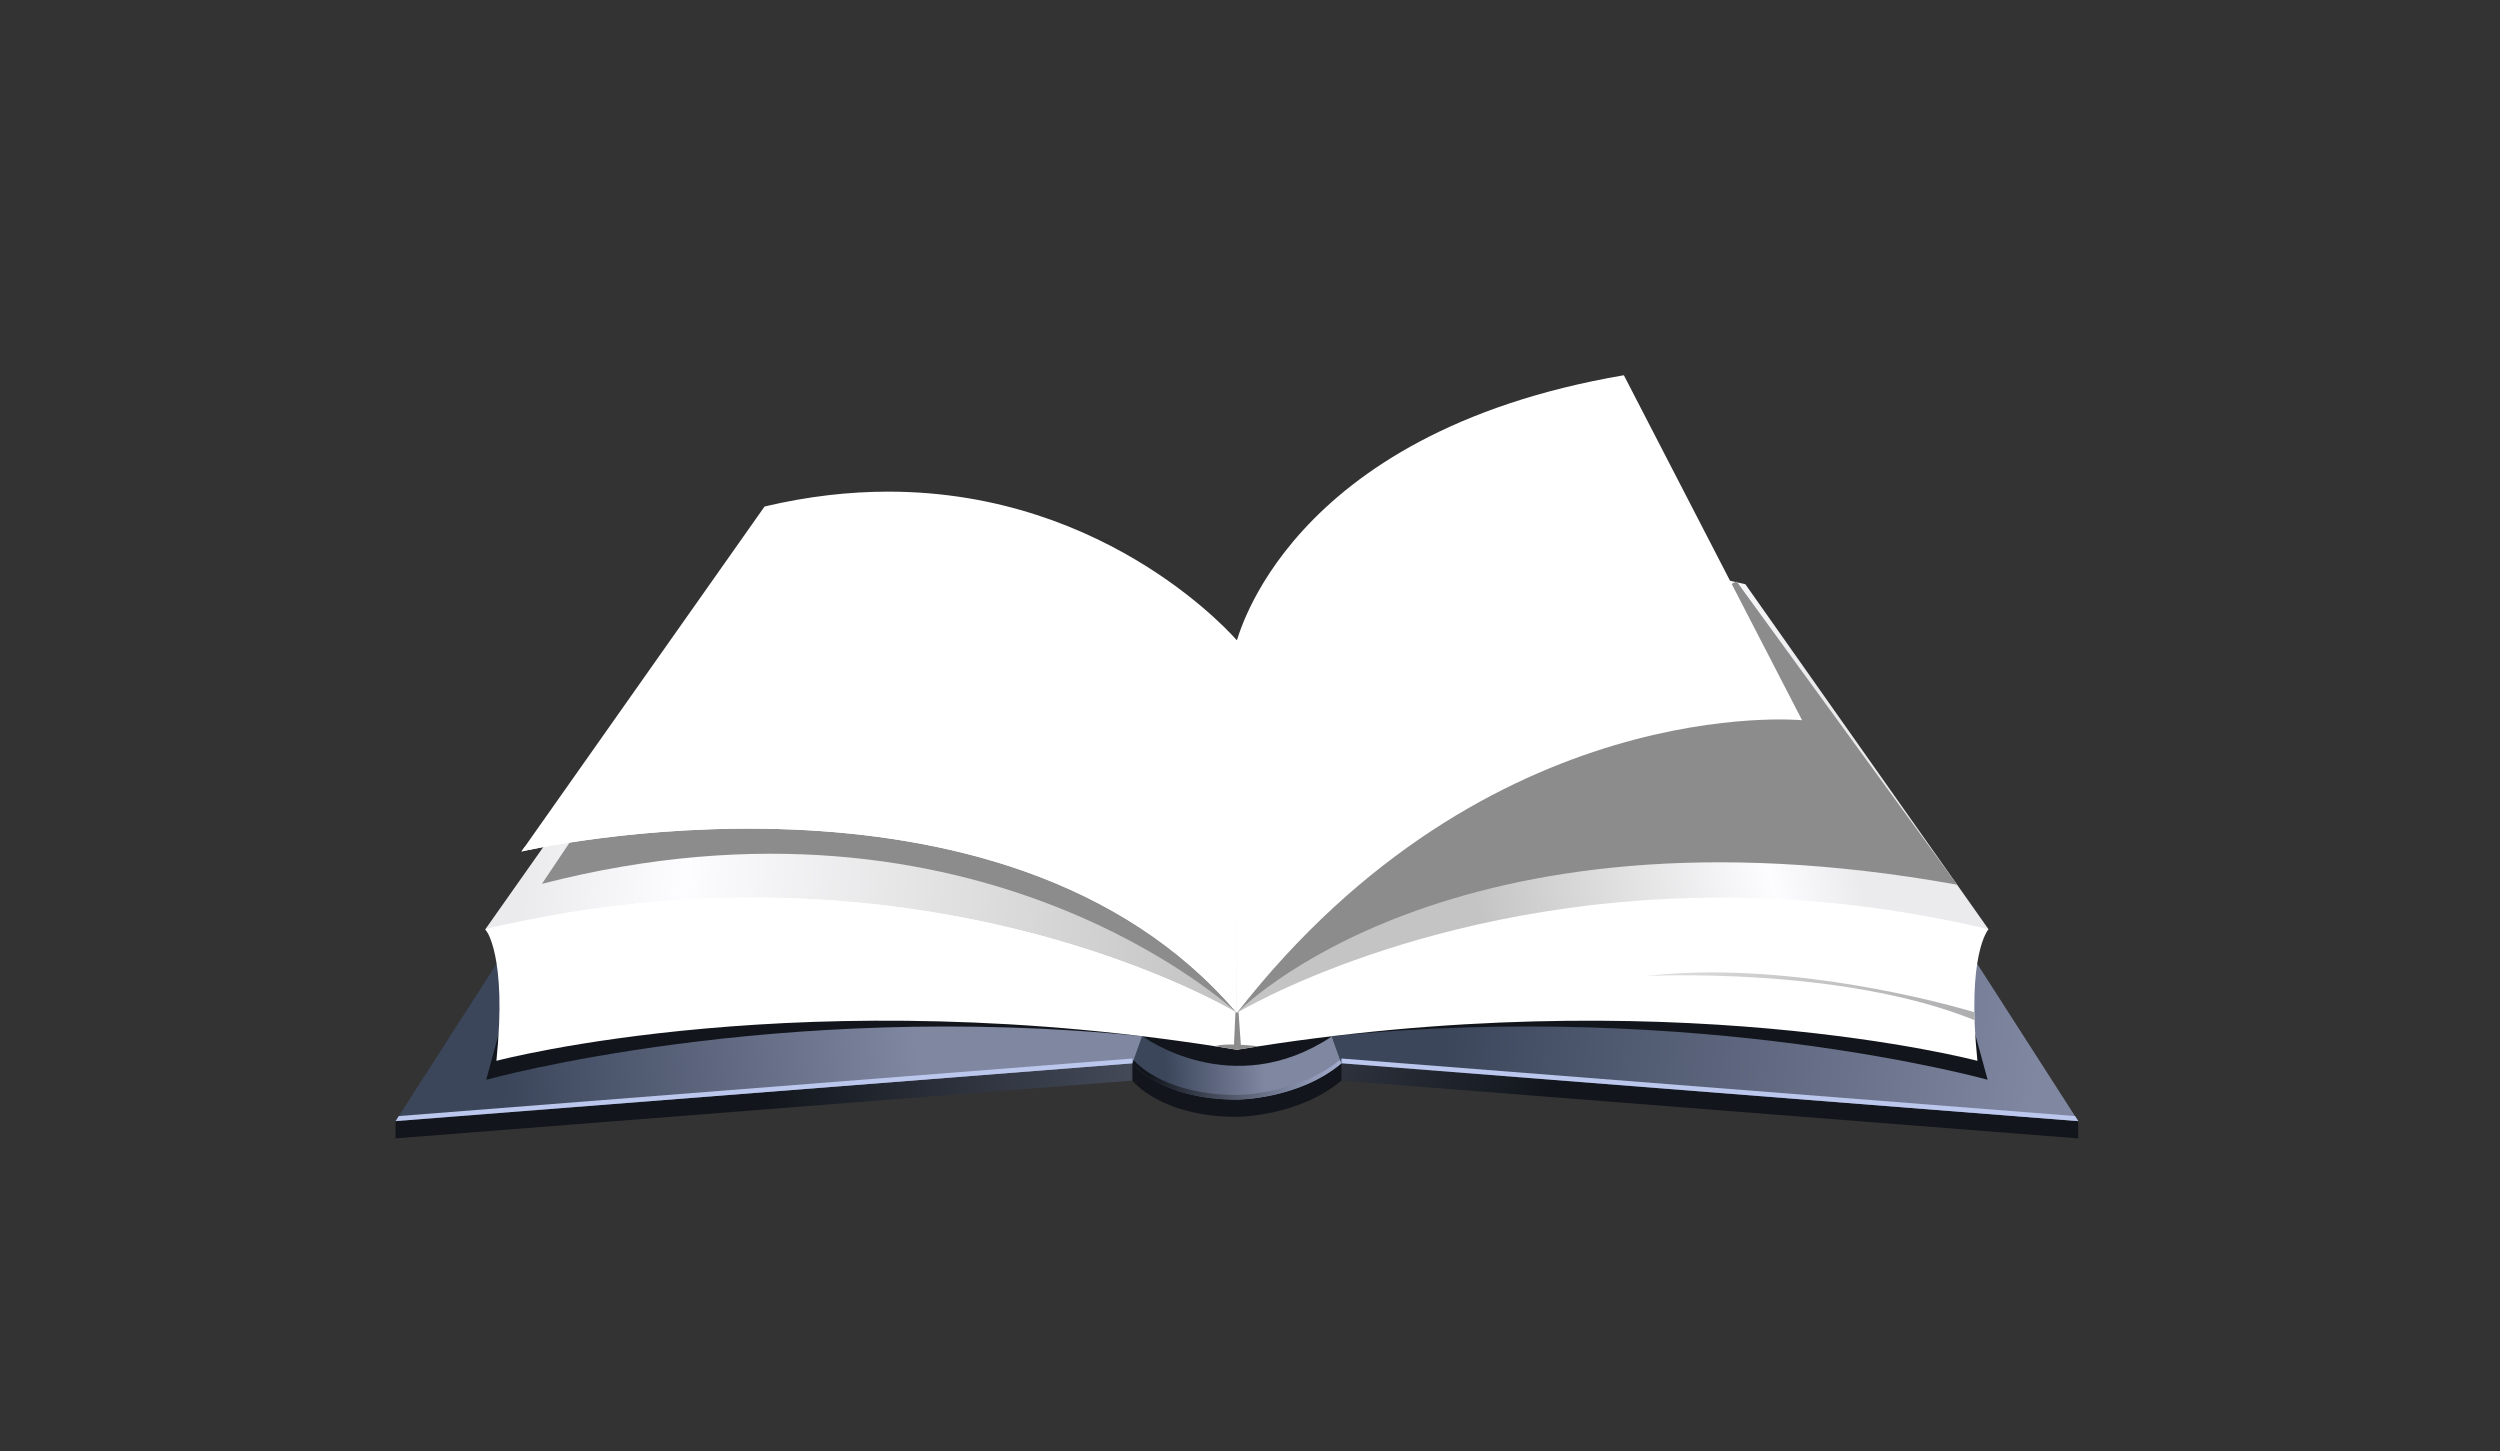
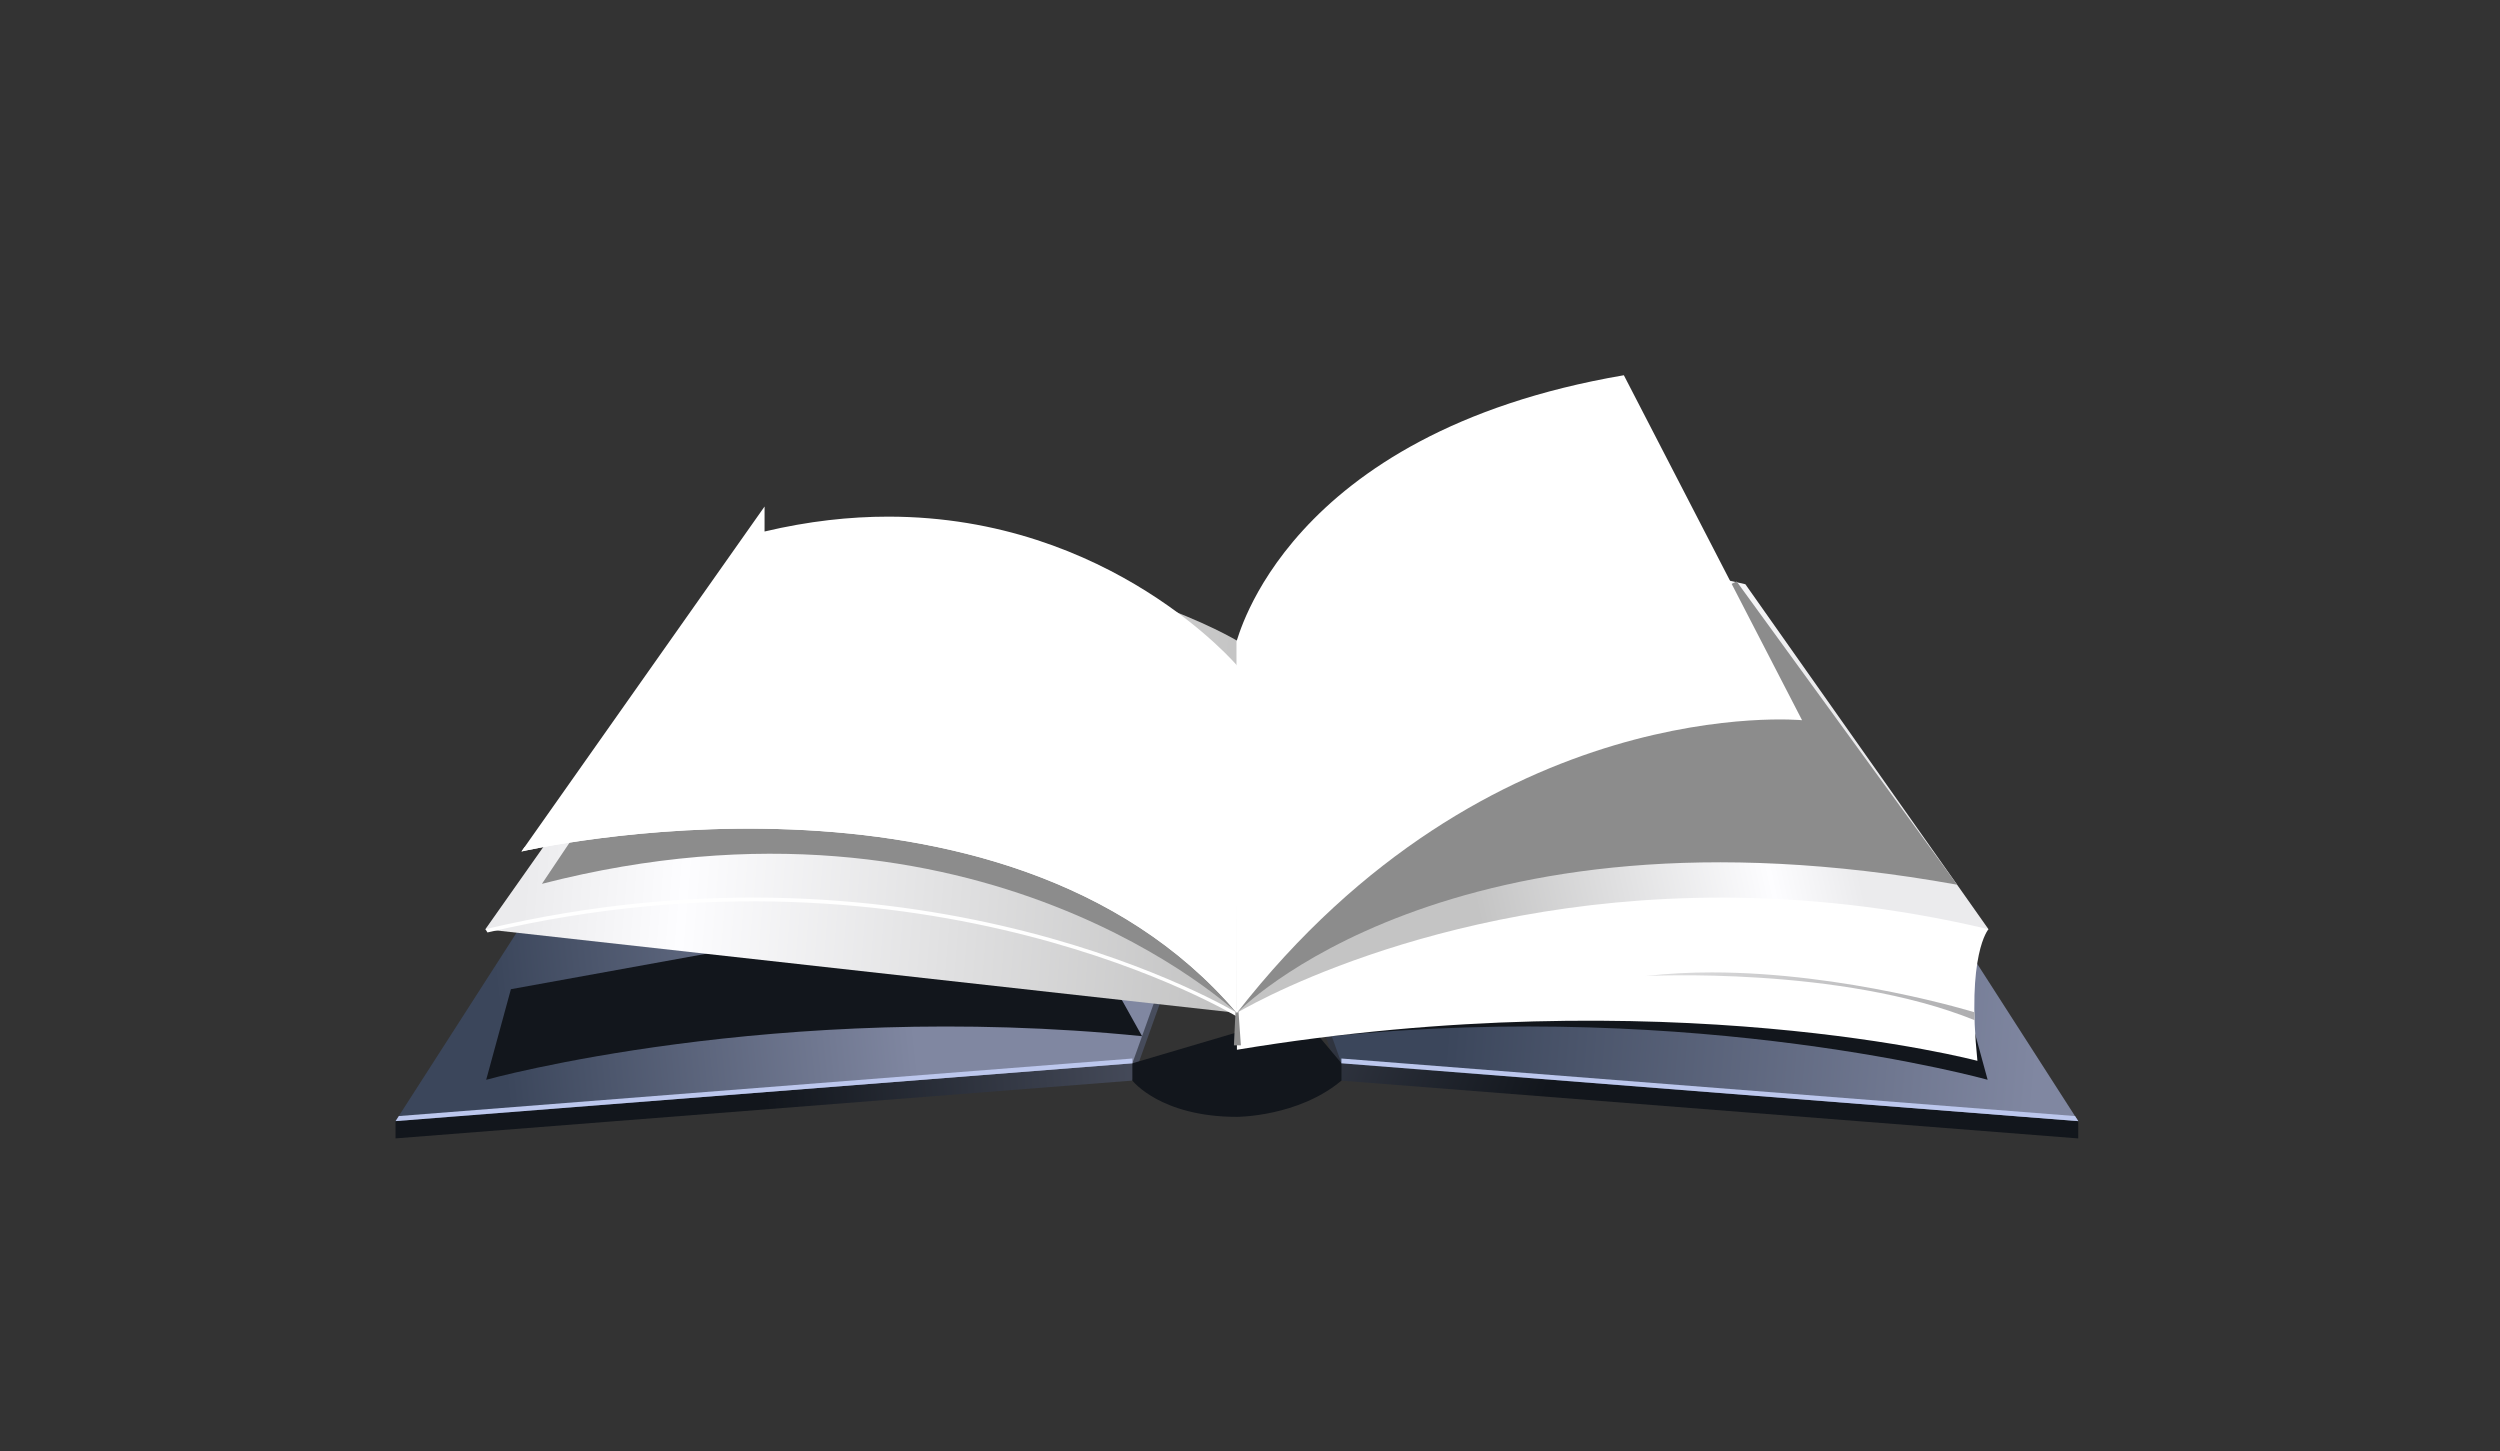
<svg xmlns="http://www.w3.org/2000/svg" xmlns:ns1="http://sodipodi.sourceforge.net/DTD/sodipodi-0.dtd" xmlns:ns2="http://www.inkscape.org/namespaces/inkscape" viewBox="0 0 480.328 278.802" version="1.1" id="svg230" ns1:docname="intro-img2.svg" ns2:version="1.0.1 (3bc2e813f5, 2020-09-07)">
  <rect x="0" y="0" width="480.328" height="278.802" fill="#333333" stroke="none" />
  <ns1:namedview pagecolor="#ffffff" bordercolor="#666666" borderopacity="1" objecttolerance="10" gridtolerance="10" guidetolerance="10" ns2:pageopacity="0" ns2:pageshadow="2" ns2:window-width="1920" ns2:window-height="1001" id="namedview232" showgrid="false" ns2:pagecheckerboard="true" ns2:zoom="1.7886435" ns2:cx="79.778661" ns2:cy="187.43698" ns2:window-x="-9" ns2:window-y="-9" ns2:window-maximized="1" ns2:current-layer="svg230" />
  <defs id="defs84">
    <clipPath id="a">
      <path d="m0 841.89h595.28v-841.89h-595.28v841.89z" id="path2" />
    </clipPath>
    <linearGradient id="b" x1="385.5" x2="334.94" gradientUnits="userSpaceOnUse">
      <stop stop-color="#aeaeb0" offset="0" id="stop5" />
      <stop stop-color="#dfdfe0" offset="1" id="stop7" />
    </linearGradient>
    <linearGradient id="c" x2="1" gradientTransform="matrix(57.325 12.54 12.54 -57.325 305.54 508.42)" gradientUnits="userSpaceOnUse">
      <stop stop-color="#c4c4c4" offset="0" id="stop10" />
      <stop stop-color="#fdfdff" offset=".77" id="stop12" />
      <stop stop-color="#ebebed" offset="1" id="stop14" />
    </linearGradient>
    <linearGradient id="d" x2="1" gradientTransform="matrix(-106.77 9.673 9.673 106.77 271.03 509.51)" gradientUnits="userSpaceOnUse">
      <stop stop-color="#c4c4c4" offset="0" id="stop17" />
      <stop stop-color="#fdfdff" offset=".77" id="stop19" />
      <stop stop-color="#ebebed" offset="1" id="stop21" />
    </linearGradient>
    <linearGradient id="e" x2="1" gradientTransform="matrix(0 57.483 -57.483 0 337.11 649.54)" gradientUnits="userSpaceOnUse">
      <stop stop-color="#12161c" offset="0" id="stop24" />
      <stop stop-color="#8087a1" offset="1" id="stop26" />
    </linearGradient>
    <linearGradient id="f" x2="1" gradientTransform="matrix(0 57.483 57.483 0 207.13 649.54)" gradientUnits="userSpaceOnUse">
      <stop stop-color="#12161c" offset="0" id="stop29" />
      <stop stop-color="#8087a1" offset="1" id="stop31" />
    </linearGradient>
    <linearGradient id="g" x2="1" gradientTransform="matrix(-2.47 -9.569 9.569 -2.47 360.56 526.02)" gradientUnits="userSpaceOnUse">
      <stop stop-color="#12161c" offset="0" id="stop34" />
      <stop stop-color="#bcc7ed" offset="1" id="stop36" />
    </linearGradient>
    <linearGradient id="h" x2="1" gradientTransform="matrix(2.47 -9.569 -9.569 -2.47 183.68 526.02)" gradientUnits="userSpaceOnUse">
      <stop stop-color="#12161c" offset="0" id="stop39" />
      <stop stop-color="#bcc7ed" offset="1" id="stop41" />
    </linearGradient>
    <linearGradient id="i" x2="1" gradientTransform="matrix(62.986 6.753 6.753 -62.986 156.93 492.59)" gradientUnits="userSpaceOnUse">
      <stop stop-color="#3b465b" offset="0" id="stop44" />
      <stop stop-color="#8087a1" offset="1" id="stop46" />
    </linearGradient>
    <linearGradient id="j" x2="1" gradientTransform="matrix(0 27.139 27.139 0 272.12 555.09)" gradientUnits="userSpaceOnUse">
      <stop stop-color="#12161c" offset="0" id="stop49" />
      <stop stop-color="#8087a1" offset="1" id="stop51" />
    </linearGradient>
    <linearGradient id="k" x2="1" gradientTransform="matrix(90.964 -8.059 -8.059 -90.964 306.56 500.95)" gradientUnits="userSpaceOnUse">
      <stop stop-color="#3b465b" offset="0" id="stop54" />
      <stop stop-color="#8087a1" offset="1" id="stop56" />
    </linearGradient>
    <linearGradient id="l" x2="1" gradientTransform="matrix(34.84 -.531 -.531 -34.84 258.45 466.92)" gradientUnits="userSpaceOnUse">
      <stop stop-color="#12161c" offset="0" id="stop59" />
      <stop stop-color="#bcc7ed" offset="1" id="stop61" />
    </linearGradient>
    <linearGradient id="m" x2="1" gradientTransform="matrix(15.245 .825 .825 -15.245 260.99 470.59)" gradientUnits="userSpaceOnUse">
      <stop stop-color="#3b465b" offset="0" id="stop64" />
      <stop stop-color="#8087a1" offset="1" id="stop66" />
    </linearGradient>
    <linearGradient id="n" x2="1" gradientTransform="matrix(0 31.156 31.156 0 272.12 560.04)" gradientUnits="userSpaceOnUse">
      <stop stop-color="#12161c" offset="0" id="stop69" />
      <stop stop-color="#8087a1" offset="1" id="stop71" />
    </linearGradient>
    <linearGradient id="o" x2="1" gradientTransform="matrix(123.72 9.482 9.482 -123.72 197.24 494.9)" gradientUnits="userSpaceOnUse">
      <stop stop-color="#12161c" offset="0" id="stop74" />
      <stop stop-color="#8087a1" offset="1" id="stop76" />
    </linearGradient>
    <linearGradient id="p" x2="1" gradientTransform="matrix(-116.5 44.703 44.703 116.5 330.87 493.65)" gradientUnits="userSpaceOnUse">
      <stop stop-color="#12161c" offset="0" id="stop79" />
      <stop stop-color="#8087a1" offset="1" id="stop81" />
    </linearGradient>
  </defs>
  <g transform="translate(-92.873 -315.82)" id="g228">
    <g transform="matrix(1.25 0 0 -1.25 -9.628 1106.5)" id="g90">
      <path d="m269.47 518.82 18.719-52.375 113.25-8.885v2.657l-2.572 1.349-42.237 65.762-87.162-8.508z" fill="url(#p)" id="path88" />
    </g>
    <g transform="matrix(1.25 0 0 -1.25 -9.628 1106.5)" id="g94">
      <path d="m145.5 461.78-2.704-1.555v-2.657l113.25 8.885 18.719 52.375-87.161 8.508-42.107-65.556z" fill="url(#o)" id="path92" />
    </g>
    <g transform="matrix(1.25 0 0 -1.25 -9.628 1106.5)" id="g98">
      <path d="m256.05 469.11v-2.658s4.302-5.575 16.071-5.575c0 0 9.414-9e-3 16.071 5.575v2.658l-6.381 7.618-25.761-7.618z" fill="url(#n)" id="path96" />
    </g>
    <g transform="matrix(1.25 0 0 -1.25 -9.628 1106.5)" id="g102">
-       <path d="m257.54 473.28-1.49-4.17s4.302-5.576 16.071-5.576c0 0 9.414-9e-3 16.071 5.576l-1.49 4.17-4.891 6.106-24.271-6.106z" fill="url(#m)" id="path100" />
-     </g>
+       </g>
    <g transform="matrix(1.25 0 0 -1.25 -9.628 1106.5)" id="g106">
-       <path d="m272.12 464.24c-10.435 0-14.992 4.375-15.893 5.369l-0.178-0.5s4.302-5.576 16.071-5.576c0 0 9.414-9e-3 16.071 5.576l-0.198 0.554c-6.644-5.424-15.873-5.423-15.873-5.423" fill="url(#l)" id="path104" />
-     </g>
+       </g>
    <g transform="matrix(1.25 0 0 -1.25 -9.628 1106.5)" id="g110">
      <path d="m269.47 521.48 18.719-52.375 113.25-8.886-44.809 69.768-87.162-8.507z" fill="url(#k)" id="path108" />
    </g>
    <g transform="matrix(1.25 0 0 -1.25 -9.628 1106.5)" id="g114">
-       <path d="m257.53 473.32s13.801-10.304 29.166-0.092l-3.404 9.293s-24.279-0.92-25.762-9.201" fill="url(#j)" id="path112" />
-     </g>
+       </g>
    <g transform="matrix(1.25 0 0 -1.25 -9.628 1106.5)" id="g118">
      <path d="m142.8 460.22 113.25 8.886 18.719 52.375-87.161 8.507-44.811-69.768z" fill="url(#i)" id="path116" />
    </g>
    <g transform="matrix(1.25 0 0 -1.25 -9.628 1106.5)" id="g122">
      <path d="m143.3 461-0.497-0.775 113.25 8.886v0.735l-112.76-8.846z" fill="url(#h)" id="path120" />
    </g>
    <g transform="matrix(1.25 0 0 -1.25 -9.628 1106.5)" id="g126">
      <path d="m288.19 469.11 113.25-8.886-0.496 0.775-112.76 8.846v-0.735z" fill="url(#g)" id="path124" />
    </g>
    <g transform="matrix(1.25 0 0 -1.25 -9.628 1106.5)" id="g130">
      <path d="m160.53 480.5-3.8-13.925s44.362 12.374 100.81 6.702l-12.565 22.544-84.446-15.321z" fill="url(#f)" id="path128" />
    </g>
    <g transform="matrix(1.25 0 0 -1.25 -9.628 1106.5)" id="g134">
      <path d="m286.7 473.28c56.449 5.672 100.81-6.702 100.81-6.702l-3.8 13.925-84.447 15.321-12.565-22.544z" fill="url(#e)" id="path132" />
    </g>
    <g transform="matrix(1.25 0 0 -1.25 -9.628 1106.5)" id="g138">
      <path d="m193.97 542.74-37.366-53.023 115.52-12.857 0.064 53.336 5e-3 -2e-3v3.842s-19.76 11.996-50.381 11.996c-8.506 0-17.851-0.926-27.843-3.292" fill="url(#d)" id="path136" />
    </g>
    <g transform="matrix(1.25 0 0 -1.25 -9.628 1106.5)" fill="#fff" id="g148">
      <g fill="#fff" id="g146">
        <g fill="#fff" id="g144">
          <g fill="#fff" id="g142">
-             <path d="m156.6 489.72s3.401-3.778 1.7-20.229c0 0 47.646 12.668 113.82 1.701v5.671s-29.184 17.717-74.405 17.717c-12.562 1e-3 -26.36-1.366-41.116-4.86" fill="#fff" id="path140" />
-           </g>
+             </g>
        </g>
      </g>
    </g>
    <g transform="matrix(1.25 0 0 -1.25 -9.628 1106.5)" id="g160">
      <g clip-path="url(#a)" id="g158">
        <g transform="translate(156.6 489.72)" id="g152">
          <path d="m0 0s0.131-0.147 0.327-0.501c67.701 15.901 115.19-12.93 115.19-12.93v0.575s-47.645 28.927-115.52 12.856" fill="#fff" id="path150" />
        </g>
        <g transform="translate(272.12 476.86)" id="g156">
          <path d="m0 0s-39.363 37.215-106.82 19.836l22.304 33.292 78.563-16.347 5.951-36.781z" fill="#8c8c8c" id="path154" />
        </g>
      </g>
    </g>
    <g transform="matrix(1.25 0 0 -1.25 -9.628 1106.5)" id="g164">
      <path d="m272.05 534.04v-3.842l4e-3 2e-3 0.065-53.336 115.52 12.857-37.366 53.023c-9.992 2.366-19.337 3.292-27.843 3.292-30.622 0-50.381-11.996-50.381-11.996" fill="url(#c)" id="path162" />
    </g>
    <g transform="matrix(1.25 0 0 -1.25 -9.628 1106.5)" id="g172">
      <g clip-path="url(#a)" id="g170">
        <g transform="translate(272.12 476.86)" id="g168">
          <path d="m0 0s32.411 33.811 110.7 19.699l-33.897 46.625s-60.302-29.931-76.802-66.324" fill="#8c8c8c" id="path166" />
        </g>
      </g>
    </g>
    <g transform="matrix(1.25 0 0 -1.25 -9.628 1106.5)" fill="#fff" id="g182">
      <g fill="#fff" id="g180">
        <g fill="#fff" id="g178">
          <g fill="#fff" id="g176">
            <path d="m272.12 476.86v-5.671c66.174 10.967 113.82-1.701 113.82-1.701-1.701 16.451 1.7 20.229 1.7 20.229-14.756 3.494-28.554 4.861-41.116 4.86-45.222 0-74.405-17.717-74.405-17.717" fill="#fff" id="path174" />
          </g>
        </g>
      </g>
    </g>
    <g transform="matrix(1.25 0 0 -1.25 -9.628 1106.5)" fill="#fff" id="g192">
      <g fill="#fff" id="g190">
        <g fill="#fff" id="g188">
          <g fill="#fff" id="g186">
-             <path d="m199.52 554.69-37.367-53.023s74.106 17.285 109.96-24.802l0.064 53.336 5e-3 -2e-3v3.842s-19.422 22.934-53.649 22.934c-5.906 0-12.254-0.683-19.017-2.285" fill="#fff" id="path184" />
+             <path d="m199.52 554.69-37.367-53.023s74.106 17.285 109.96-24.802l0.064 53.336 5e-3 -2e-3s-19.422 22.934-53.649 22.934c-5.906 0-12.254-0.683-19.017-2.285" fill="#fff" id="path184" />
          </g>
        </g>
      </g>
    </g>
    <g transform="matrix(1.25 0 0 -1.25 -9.628 1106.5)" id="g200">
      <g clip-path="url(#a)" id="g198">
        <g transform="translate(272.12 477.43)" id="g196">
          <path d="m0 0c-34.179 40.116-103.11 26.289-109.49 24.907l-0.475-0.675s74.107 17.285 109.96-24.801v0.569z" fill="#fff" id="path194" />
        </g>
      </g>
    </g>
    <g transform="matrix(1.25 0 0 -1.25 -9.628 1106.5)" fill="#fff" id="g210">
      <g fill="#fff" id="g208">
        <g fill="#fff" id="g206">
          <g fill="#fff" id="g204">
            <path d="m272.053,533.952v-3.757l.004.002 .065-53.336c38.7,49.653 86.866,44.984 86.866,44.984l-27.392,53.023c-52.304-8.936-59.357-40.96-59.543-40.916v.085c-.005-.056-.005-.083 0-.085" fill="#fff" id="path202" />
          </g>
        </g>
      </g>
    </g>
    <g transform="matrix(1.25 0 0 -1.25 -9.628 1106.5)" id="g214">
      <path d="m334.94 482.52s30.001 1.564 50.568-6.784l-0.03 1.219s-19.811 6.124-40.36 6.124c-3.402 0-6.822-0.168-10.178-0.559" fill="url(#b)" id="path212" />
    </g>
    <g transform="matrix(1.25 0 0 -1.25 -9.628 1106.5)" id="g226">
      <g clip-path="url(#a)" id="g224">
        <g transform="translate(268.77 471.73)" id="g218">
-           <path d="m0,0c0,0 1.076.599 6.708,0l-3.353-.538-3.355.538z" fill="#8c8c8c" id="path216" />
-         </g>
+           </g>
        <g transform="translate(272.12 476.86)" id="g222">
          <path d="m0,0-.223.131-.235-5.121h1.068l-.362,5.136-.248-.146z" fill="#8c8c8c" id="path220" />
        </g>
      </g>
    </g>
  </g>
</svg>